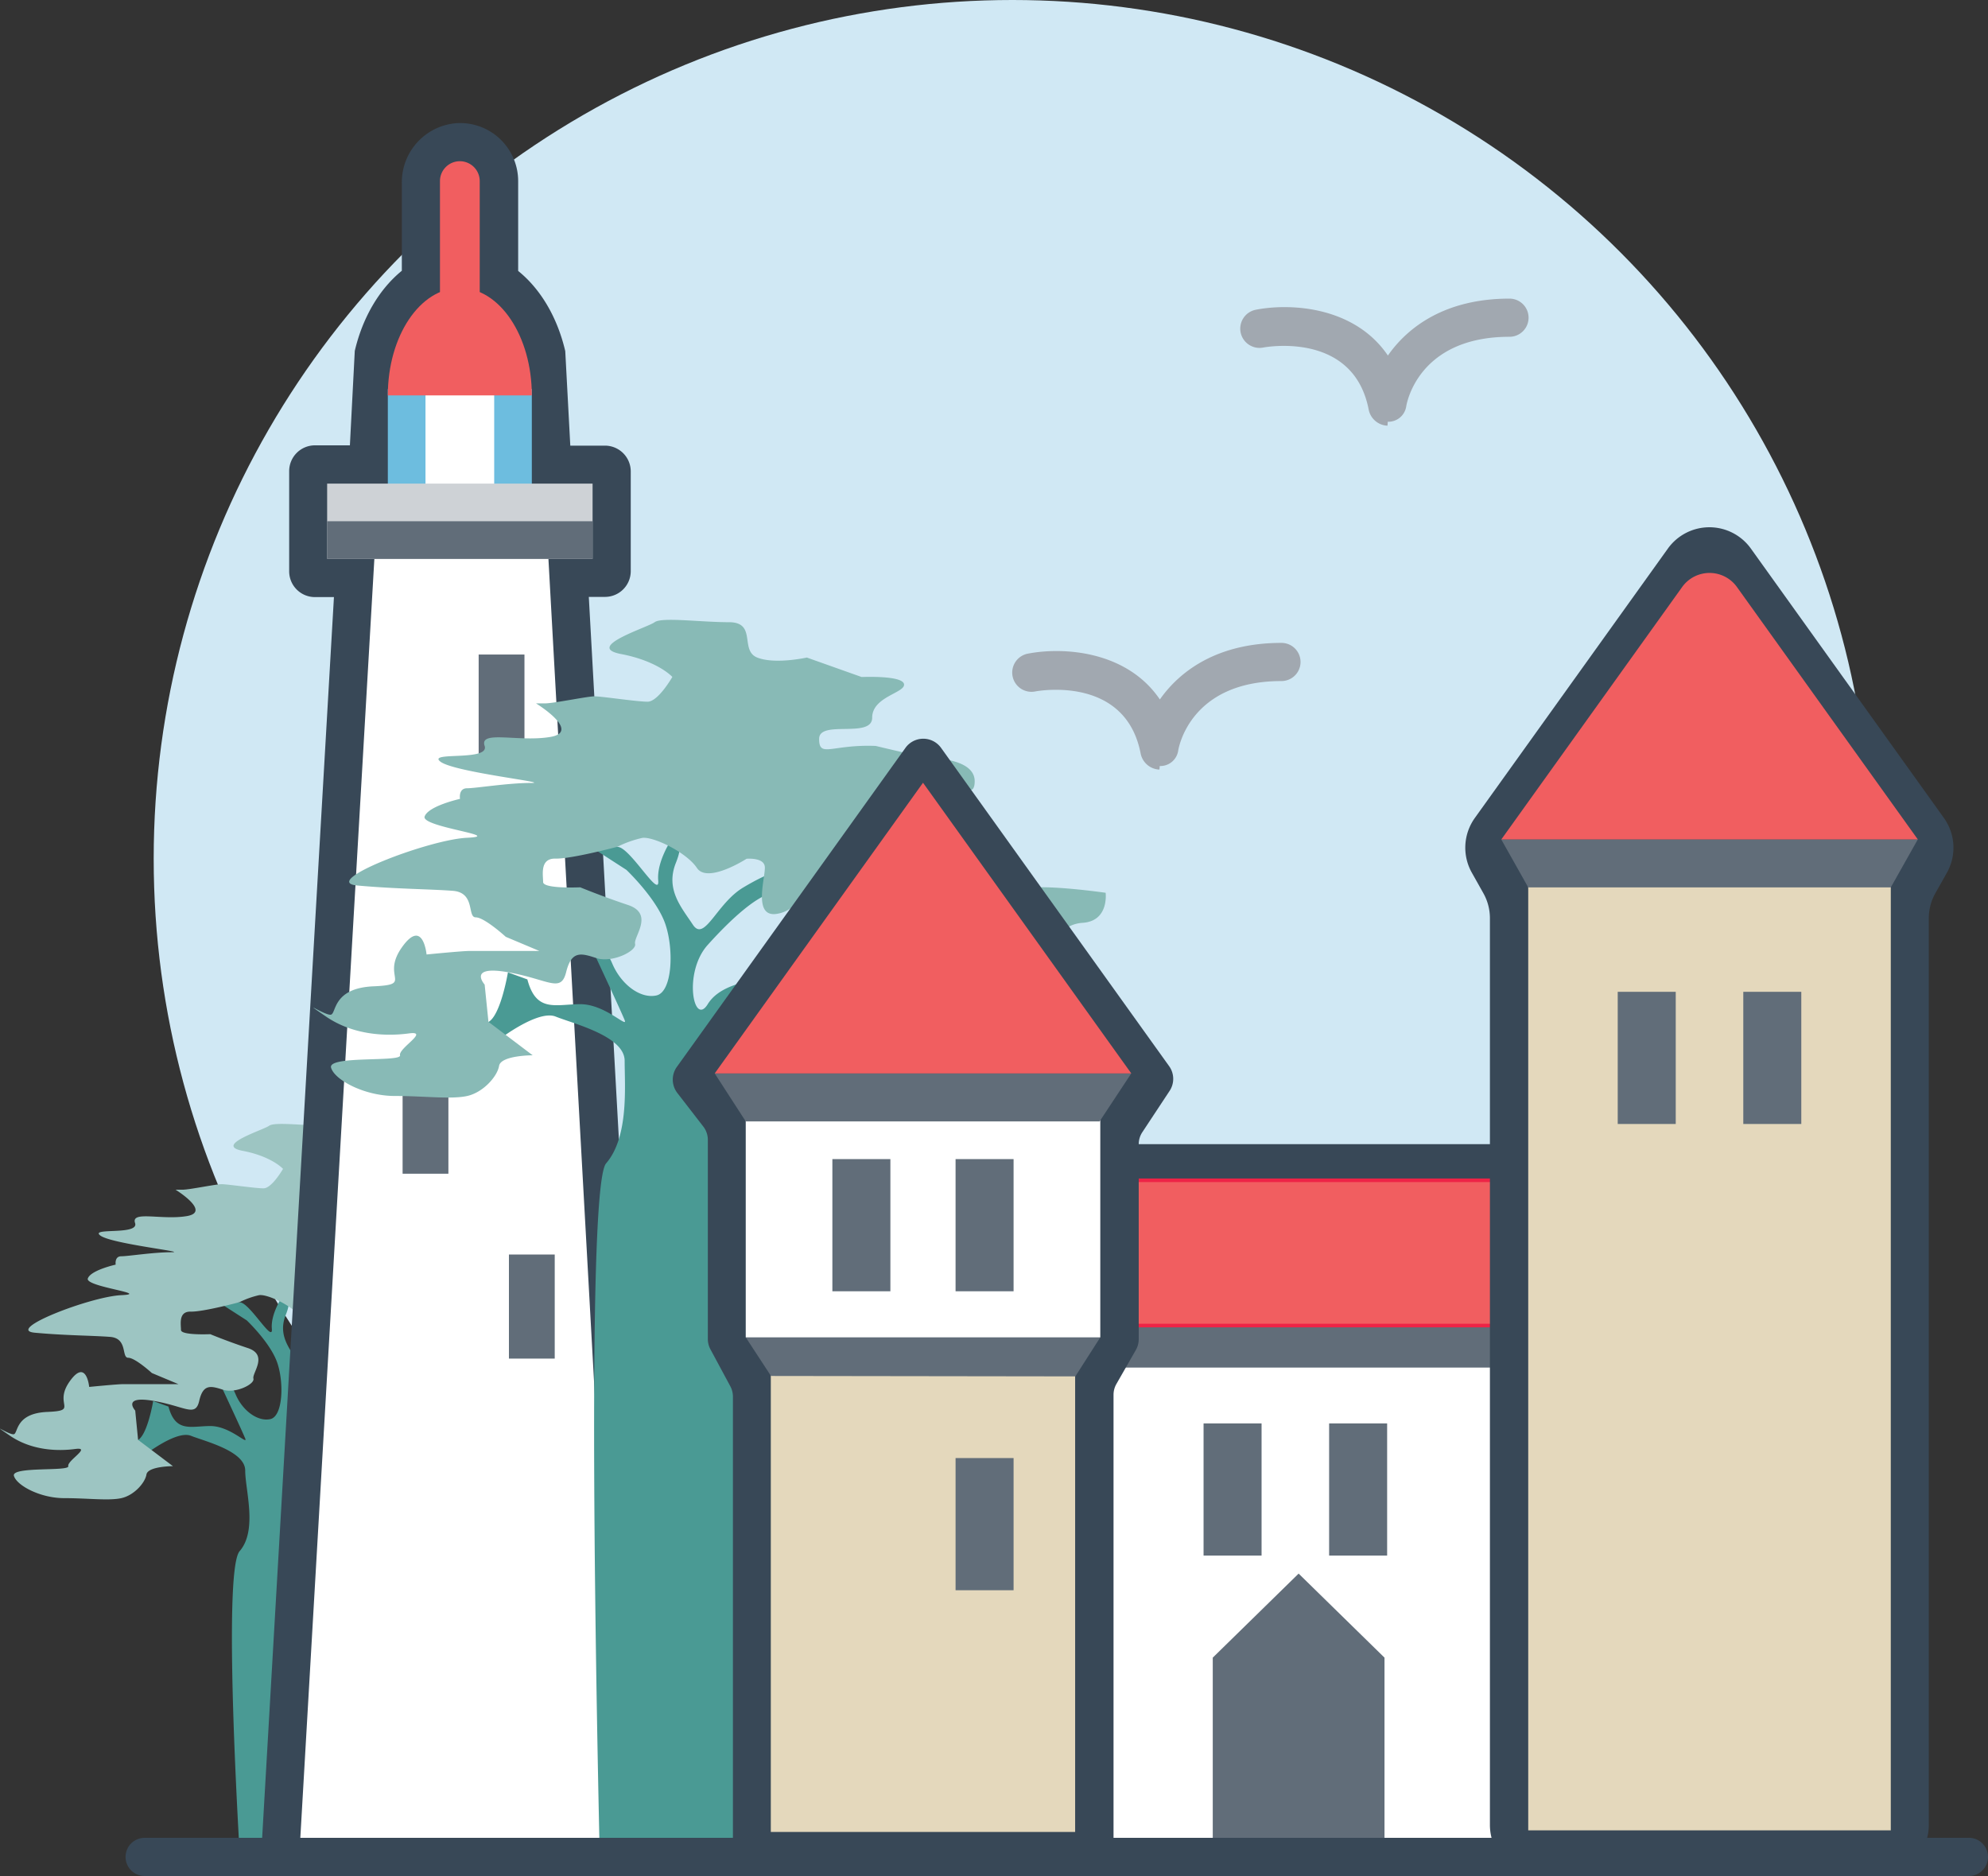
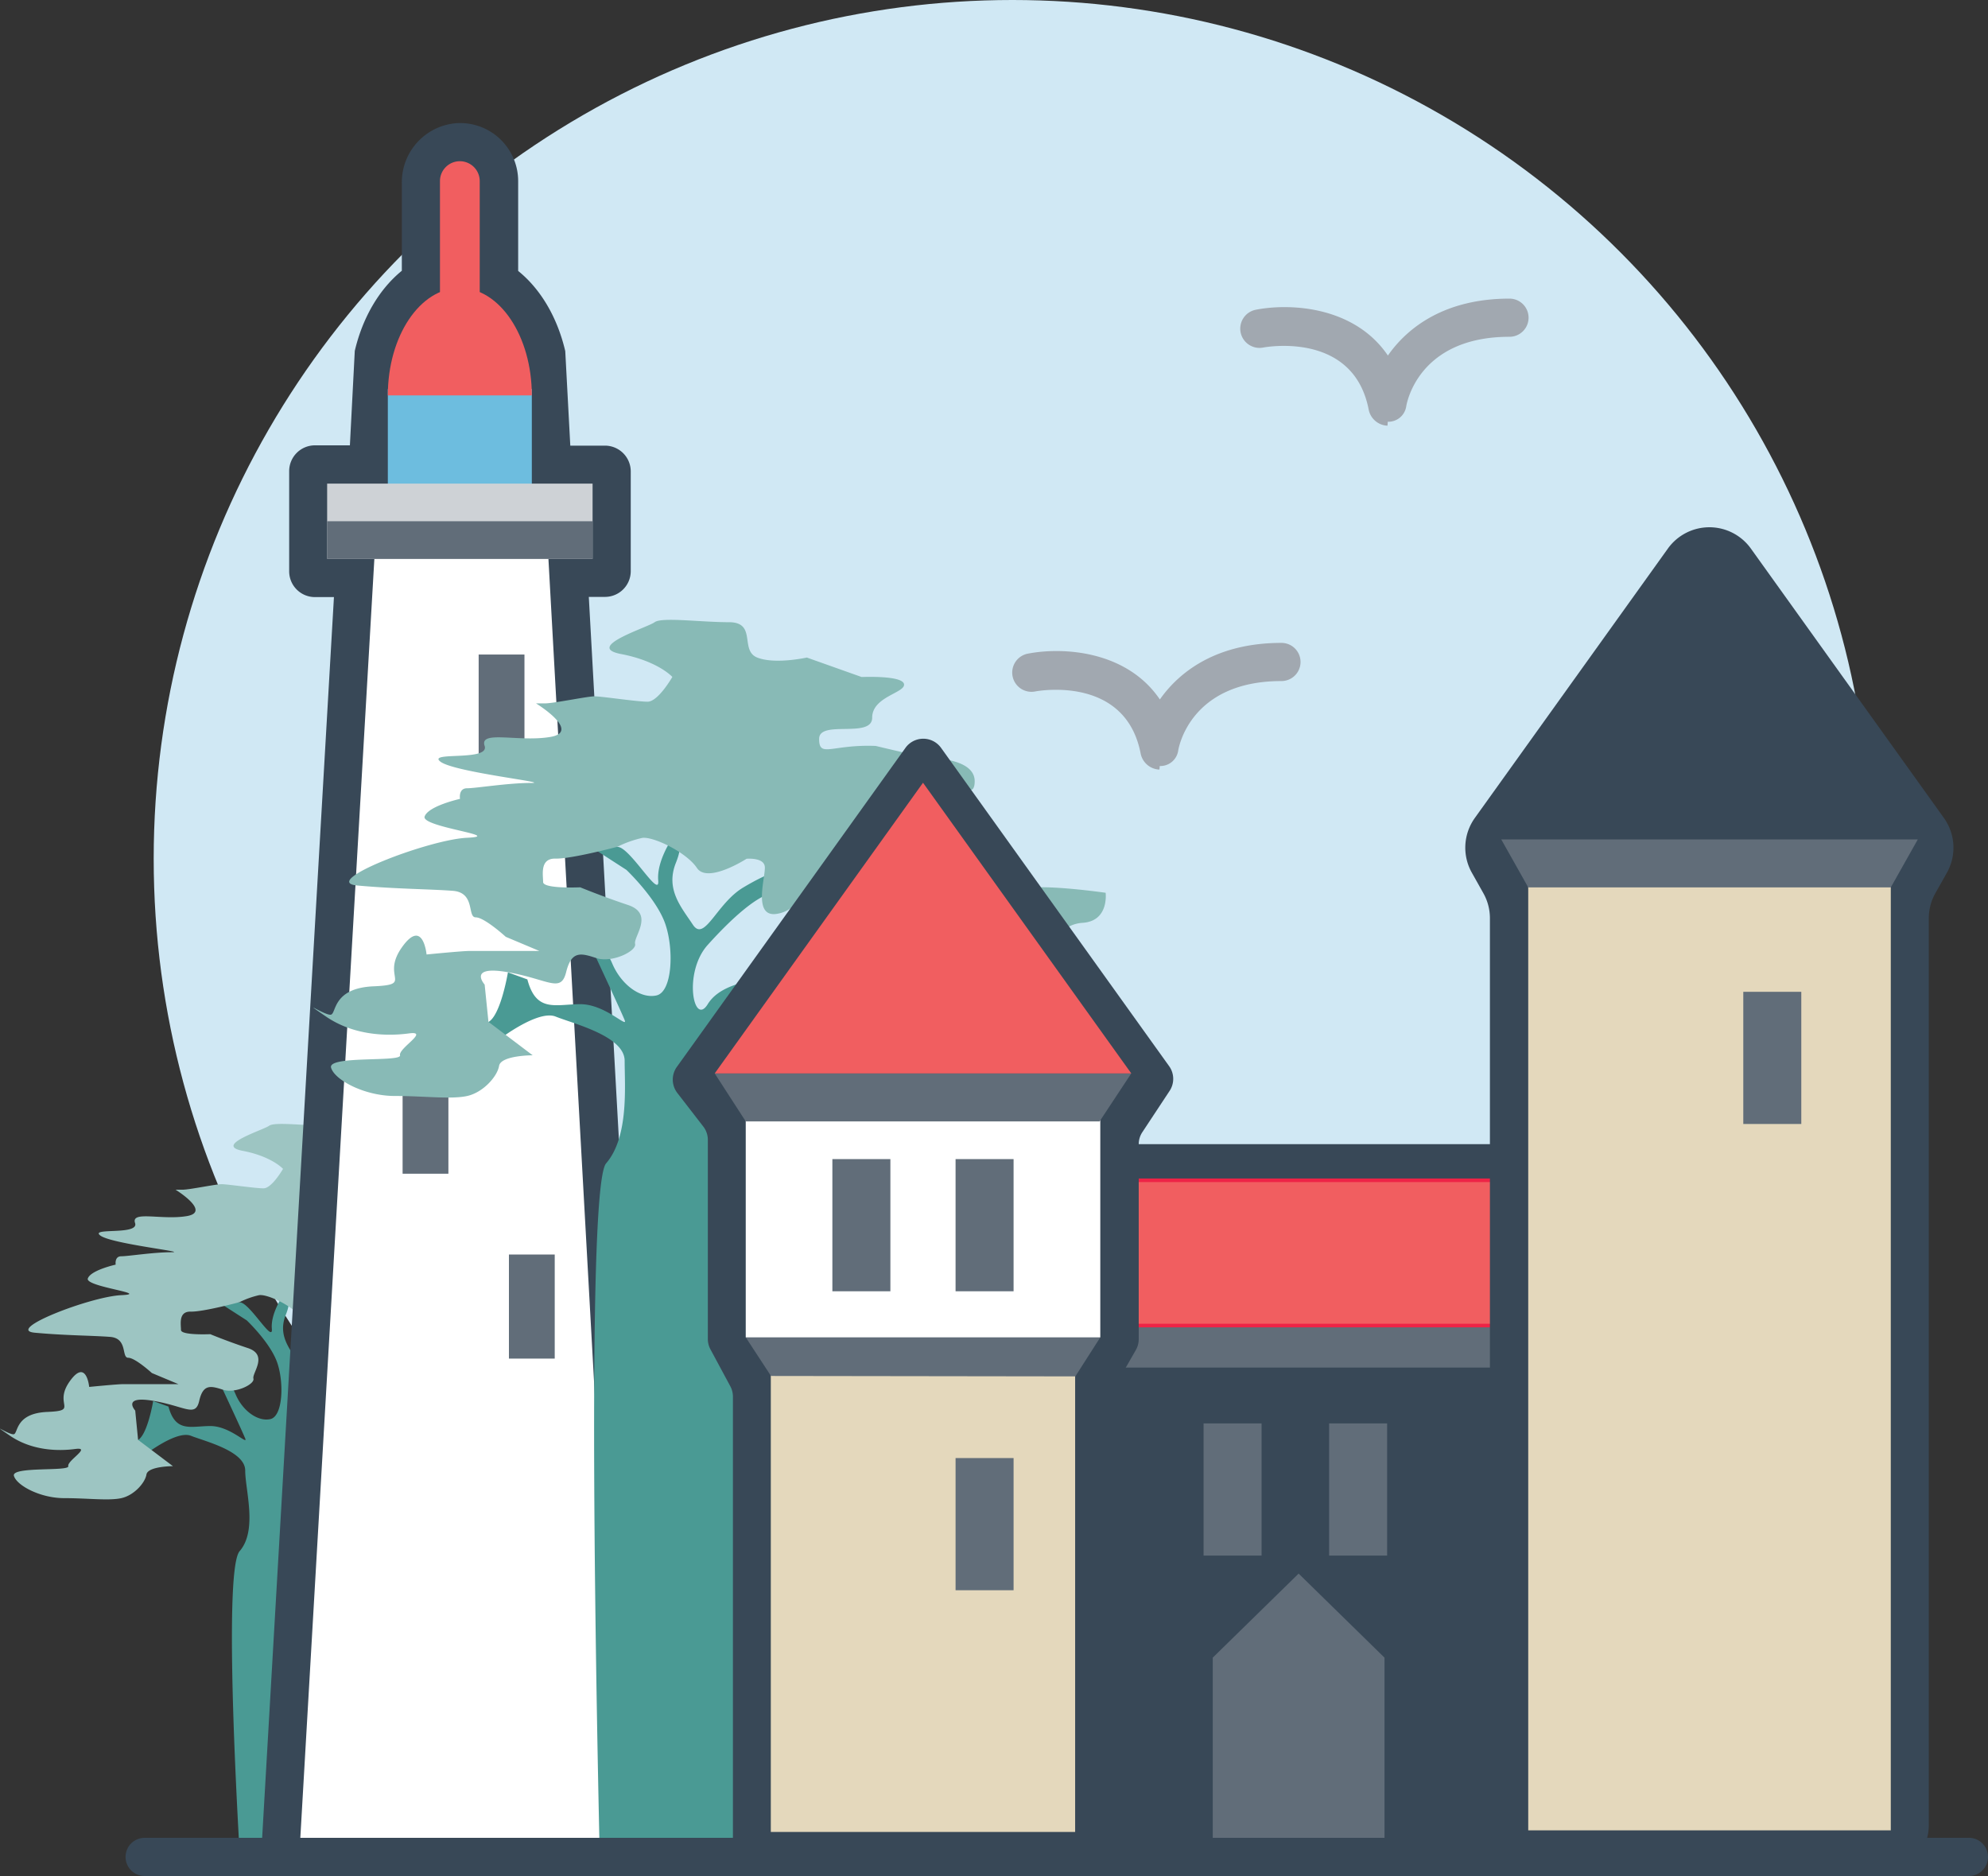
<svg xmlns="http://www.w3.org/2000/svg" width="520.9" height="491.52" viewBox="0 0 520.9 491.52">
  <rect x="0" y="0" width="520.9" height="491.52" fill="#333333" stroke="none" />
  <circle cx="265.27" cy="225" r="225" fill="#d0e8f4" />
  <path d="M112.58,354.74S103.82,371.86,98.71,373s-13.15,1.46-16.07,6.19-5.11-6.55,0-12.2,10.08-10,13.44-10.74,1.9-4.74,1.9-4.74-2.56.37-8,3.65-8,11.29-10.36,7.64-5.7-7.28-3.51-12.74-.72-5.1-.72-5.1-3.29,4.73-2.93,8.74-5.84-6.92-8.4-6.92a13,13,0,0,0-4.38.73l6.21,4s6.21,5.87,8,11.13,1.46,14-1.82,14.73-7.31-2.18-9.13-6.55-3.29-1.1-3.29-1.1,5.11,10.93,5.84,12.75-4-3.28-9.12-3.28-9.13,1.82-11-5.1l-4-1.45s-1.46,8.79-4,10.22,2.19,3.61,2.19,3.61,8-6.19,11.69-4.73,14.23,4,14.23,9.1,3.29,15.66-1.46,21.13.37,85.16.37,85.16H91l-1.1-81.89s6.21-10.92,9.5-10.92,16.06,3.28,16.79,4,1.82-2.91,1.82-2.91-10.22-2.91-11.31-3.28-1.46-2.18,5.47-2.18,28.11-.73,28.48-4.74-1.83-3.64-1.83-3.64,1.46,3.28-10.58,3.28-26.65,2.91-27.75,2.91-11.86,6.56-11.86,6.56-7.49-10.56-2.74-17.48,15.33-12.38,17.89-12.75,13.14-.36,15.33-.73S121.7,370,121.7,370l-13.42-.37,7.58-12.74Z" transform="translate(-1.23 -5.56)" fill="#4a9a94" />
  <path d="M121,380.23s3.66,1.82,5.12,1.82,6.93,1.46,9.85,0,6.57-2.63,9.49-.58,9.13.79,10.23,1.23,13.14,5.38,11.68,0-2.19-3.92-5.84-5.38-2.92-4-7.3-4-8-3.27-8-3.27,4-2.19,6.21-2.19,2.19-5.1,7.67-5.46,4.74-6.19,4.74-6.19-17.89-2.55-17.52,0-10.22,6.55-12,6.55-11.68,4.74-9.12-1.45,20.07-9.11,20.07-10.93-5.84-5.83-6.93-5.47-9.49,0-9.49,0l-2.19-5.09s3.28-6.19,4.74-6.55,5.48,4.37,5.48,0-7.67-4.74-8.76-4.74S117.32,326,117.32,326c-9.12-.36-11.68,2.55-11.68-1.45s11,0,11-4.37,6.94-5.1,6.57-6.92-8.76-1.46-8.76-1.46l-11.31-4s-6.58,1.46-10.23,0,0-7.28-5.84-7.28-13.87-1.09-15.33,0-14.6,5.1-6.94,6.56,10.59,4.73,10.59,4.73-2.92,5.1-5.11,5.1-9.49-1.09-11-1.09-8.4,1.45-10.22,1.45H47.23s9.49,5.83,2.92,6.92S35.5,322.7,36.62,326s-12,1.1-9.1,3.28,23.36,4.37,18.62,4.37S34.82,334.71,33,334.71s-1.46,2.19-1.46,2.19-6.57,1.45-7.3,3.64,16.79,4,8.76,4.36S2.33,354,10.36,354.74s15,.73,19.71,1.09,2.92,5.47,4.75,5.47,6.2,4,6.2,4L48,368.22H33.36c-1.46,0-8.76.72-8.76.72s-.73-7.64-5.11-1.45,2.55,7.65-5.85,8S6,381,4.88,381.33s-6.93-3.65-1.09.36,12.77,4.1,17.16,3.51-2.19,3.05-1.83,4.5-15,0-14.24,2.55,6.94,5.83,13.15,5.83,11.68.73,15,0,6.21-4,6.57-6.19,6.94-2.19,6.94-2.19l-9.13-6.89-.75-7.67s-3.63-4,4.77-2.55,11,4.37,12,0,2.92-4,6.2-2.92,8.4-1.45,8-2.91,4-6.19-1.46-8-9.85-3.64-9.85-3.64-7.67.36-7.67-1.1-.73-4.89,2.56-4.81S64,346.73,64,346.73a22.44,22.44,0,0,1,5.11-1.83c2.2-.35,9.13,2.92,11.32,6.2s10.22-1.9,10.22-1.9,3.49-.32,3.77,1.54-2.67,10.56,2.44,9.83,4.82-6.15,9.86-1.46,7.26,6.08,6.57,8.38,9.12,6.92,13.14,6.92,7.67,1.45,1.1,3.64Z" transform="translate(-1.23 -5.56)" fill="#9dc5c2" />
  <path d="M174.1,497.08H69.34L88.73,162h-5A6.75,6.75,0,0,1,77,155.23V129a6.76,6.76,0,0,1,6.75-6.76h9.16L94.19,97.5c2.08-8.87,6.49-16.25,12.33-21V53.46A15.52,15.52,0,0,1,121,37.82a15.22,15.22,0,0,1,16,15.19V76.55c5.84,4.7,10.25,12.08,12.34,21l1.32,24.77h9.15A6.76,6.76,0,0,1,166.5,129v26.2a6.75,6.75,0,0,1-6.75,6.75h-4.24Z" transform="translate(-1.23 -5.56)" fill="#384857" />
  <polygon points="98.09 146.42 78.69 481.52 162.28 481.52 143.7 146.42 98.09 146.42" fill="#fff" />
  <rect x="101.62" y="101.94" width="37.73" height="37.73" fill="#6dbddf" />
-   <rect x="111.49" y="101.94" width="18" height="37.73" fill="#fff" />
  <rect x="85.72" y="126.71" width="69.55" height="19.71" fill="#ced2d6" />
  <rect x="85.72" y="136.57" width="69.55" height="9.85" fill="#616d79" />
-   <path d="M140.58,109.15c0-15.55-8.44-28.15-18.86-28.15s-18.87,12.6-18.87,28.15Z" transform="translate(-1.23 -5.56)" fill="#f15e60" />
+   <path d="M140.58,109.15c0-15.55-8.44-28.15-18.86-28.15s-18.87,12.6-18.87,28.15" transform="translate(-1.23 -5.56)" fill="#f15e60" />
  <path d="M120.49,42.24h0a5.21,5.21,0,0,1,5.21,5.21V78.28a0,0,0,0,1,0,0H115.28a0,0,0,0,1,0,0V47.45A5.21,5.21,0,0,1,120.49,42.24Z" fill="#f15e60" />
  <rect x="125.42" y="171.49" width="12" height="27.27" fill="#616d79" />
  <rect x="105.49" y="280.25" width="12" height="27.27" fill="#616d79" />
  <rect x="133.35" y="328.69" width="12" height="27.27" fill="#616d79" />
  <path d="M224.67,237.61s-11.12,21.78-17.61,23.17-16.68,1.85-20.39,7.88-6.48-8.34,0-15.53,12.79-12.74,17.05-13.66,2.41-6,2.41-6-3.24.47-10.19,4.64-10.1,14.36-13.16,9.73-7.23-9.27-4.45-16.22-.91-6.49-.91-6.49-4.18,6-3.72,11.12-7.41-8.8-10.66-8.8a16.38,16.38,0,0,0-5.56.93l7.88,5.09s7.88,7.46,10.19,14.16,1.86,17.81-2.31,18.74S164,263.56,161.65,258s-4.17-1.39-4.17-1.39,6.49,13.9,7.42,16.22-5.1-4.17-11.59-4.17-11.58,2.31-13.9-6.49l-5.09-1.85s-1.86,11.19-5.1,13,2.78,4.59,2.78,4.59,10.19-7.87,14.83-6,18.07,5.1,18.07,11.58,1.16,19.93-4.86,26.88-1.54,186.72-1.54,186.72h38.83l-1.39-182.55s7.88-13.9,12.05-13.9,20.38,4.17,21.31,5.09,2.32-3.7,2.32-3.7-13-3.71-14.37-4.17-1.85-2.78,6.95-2.78,35.68-.93,36.14-6-2.31-4.63-2.31-4.63,1.85,4.17-13.44,4.17-33.82,3.71-35.21,3.71-15,8.34-15,8.34-9.51-13.44-3.49-22.24,19.46-15.76,22.71-16.22,16.68-.46,19.46-.93,3.24-4.17,3.24-4.17l-17-.46,9.62-16.22Z" transform="translate(-1.23 -5.56)" fill="#4a9a94" />
  <path d="M235.32,270.05s4.64,2.31,6.49,2.31,8.8,1.86,12.51,0,8.34-3.34,12.05-.74,11.58,1,13,1.57,16.68,6.84,14.83,0-2.78-5-7.42-6.85-3.7-5.1-9.26-5.1-10.2-4.17-10.2-4.17,5.1-2.78,7.88-2.78,2.78-6.48,9.73-6.95,6-7.87,6-7.87-22.7-3.25-22.24,0-13,8.34-15.29,8.34-14.82,6-11.58-1.86,25.48-11.58,25.48-13.9-7.41-7.42-8.8-7-12.05,0-12.05,0l-2.78-6.48s4.17-7.88,6-8.34,6.95,5.56,6.95,0-9.73-6-11.12-6S230.69,201,230.69,201c-11.58-.46-14.83,3.24-14.83-1.85s13.9,0,13.9-5.56,8.81-6.49,8.34-8.81S227,182.94,227,182.94l-14.36-5.1s-8.34,1.86-13,0,0-9.26-7.42-9.26-17.6-1.39-19.46,0-18.53,6.48-8.8,8.34,13.44,6,13.44,6-3.71,6.49-6.49,6.49S158.87,188,157,188s-10.66,1.85-13,1.85h-2.32s12.05,7.41,3.71,8.8-18.6-1.85-17.18,2.32-15.26,1.39-11.55,4.17,29.65,5.56,23.63,5.56-14.36,1.39-16.68,1.39-1.85,2.78-1.85,2.78-8.34,1.85-9.27,4.63,21.31,5.09,11.12,5.56-38.92,11.59-28.73,12.51,19,.93,25,1.39,3.71,6.95,6,6.95,7.87,5.1,7.87,5.1l8.81,3.71H124.12c-1.85,0-11.12.92-11.12.92s-.92-9.73-6.48-1.85,3.24,9.73-7.42,10.19-9.73,7-11.12,7.42-8.8-4.64-1.39.46,16.22,5.21,21.78,4.46-2.78,3.88-2.32,5.73-19,0-18.07,3.25,8.81,7.41,16.68,7.41,14.83.93,19,0,7.88-5.1,8.34-7.88,8.8-2.78,8.8-2.78l-11.58-8.76-1-9.77s-4.6-5.1,6.06-3.24,13.9,5.56,15.29,0,3.7-5.1,7.87-3.71,10.66-1.85,10.2-3.71,5.09-7.87-1.86-10.19-12.51-4.63-12.51-4.63-9.73.46-9.73-1.39-.92-6.23,3.25-6.13S163,227.42,163,227.42a28.23,28.23,0,0,1,6.49-2.32c2.78-.46,11.58,3.71,14.36,7.88s13-2.42,13-2.42,4.43-.41,4.77,2S198.26,246,204.74,245s6.12-7.83,12.51-1.86,9.22,7.73,8.34,10.66,11.59,8.8,16.68,8.8,9.73,1.86,1.39,4.64Z" transform="translate(-1.23 -5.56)" fill="#88bab6" />
  <rect x="256.22" y="299.78" width="168.09" height="191.73" fill="#384857" />
-   <rect x="265.27" y="333.08" width="150" height="148.99" fill="#fff" />
  <rect x="265.27" y="320.25" width="150" height="38.06" fill="#616d79" />
  <rect x="265.27" y="309.24" width="150" height="38.06" fill="#f15e60" stroke="#ee2346" stroke-miterlimit="10" stroke-width="0.94" />
  <polygon points="362.77 482.06 340.27 482.06 317.77 482.06 317.77 447.18 317.77 434.31 340.27 412.29 362.77 434.31 362.77 447.18 362.77 482.06" fill="#616d79" />
  <rect x="315.36" y="372.94" width="15.2" height="34.63" fill="#616d79" />
  <rect x="348.26" y="372.94" width="15.2" height="34.63" fill="#616d79" />
  <path d="M493.28,497.08H405a13.38,13.38,0,0,1-13.38-13.38V246.14a13.33,13.33,0,0,0-1.72-6.56l-1.2-2.14-1.81-3.22a13.37,13.37,0,0,1,.78-14.35l1.74-2.43,48.84-68.15a13.38,13.38,0,0,1,21.75,0l48.84,68.15,1.73,2.43a13.37,13.37,0,0,1,.79,14.35l-1.81,3.22-1.21,2.14a13.33,13.33,0,0,0-1.72,6.56V483.7A13.38,13.38,0,0,1,493.28,497.08Z" transform="translate(-1.23 -5.56)" fill="#384857" />
  <rect x="400.43" y="226.21" width="95" height="253.35" fill="#e4d8bc" />
  <polygon points="393.36 219.93 400.43 232.5 495.43 232.5 502.51 219.93 393.36 219.93" fill="#616d79" />
-   <path d="M442,159.35l-47.39,66.14H503.74l-47.4-66.14A8.83,8.83,0,0,0,442,159.35Z" transform="translate(-1.23 -5.56)" fill="#f15e60" />
-   <rect x="423.88" y="259.86" width="15.2" height="34.63" fill="#616d79" />
  <rect x="456.78" y="259.86" width="15.2" height="34.63" fill="#616d79" />
  <path d="M287.3,497.08H199a5.73,5.73,0,0,1-5.73-5.72V371.49a5.74,5.74,0,0,0-.68-2.72l-.69-1.28-4.52-8.4a5.68,5.68,0,0,1-.68-2.71V304.21a5.68,5.68,0,0,0-1.2-3.5l-1.84-2.38-4.95-6.4a5.73,5.73,0,0,1-.13-6.84l4.85-6.76,55.06-76.84a5.74,5.74,0,0,1,9.31,0l55.06,76.84,4.71,6.57a5.71,5.71,0,0,1,.12,6.48l-4.59,6.95-2.56,3.88a5.68,5.68,0,0,0-.94,3.15v51.08a5.75,5.75,0,0,1-.76,2.84l-4.7,8.21-.36.63A5.71,5.71,0,0,0,293,371V491.36A5.72,5.72,0,0,1,287.3,497.08Z" transform="translate(-1.23 -5.56)" fill="#384857" />
  <rect x="201.97" y="353.32" width="79.74" height="126.66" fill="#e4d8bc" />
  <polygon points="195.4 350.39 202.02 360.51 281.76 360.62 288.3 350.39 195.4 350.39" fill="#616d79" />
  <rect x="195.4" y="287" width="92.9" height="63.4" fill="#fff" />
  <polygon points="187.27 281.24 195.4 293.81 288.12 293.81 296.42 281.24 187.27 281.24" fill="#616d79" />
  <polygon points="241.85 205.08 187.27 281.24 296.42 281.24 241.85 205.08" fill="#f15e60" />
  <rect x="218.1" y="303.69" width="15.2" height="34.63" fill="#616d79" />
  <rect x="250.38" y="303.69" width="15.2" height="34.63" fill="#616d79" />
  <rect x="250.38" y="382.02" width="15.2" height="34.63" fill="#616d79" />
  <path d="M517.13,497.08h-478a5,5,0,0,1,0-10h478a5,5,0,0,1,0,10Z" transform="translate(-1.23 -5.56)" fill="#384857" />
  <path d="M364.75,117.09a5.23,5.23,0,0,1-4.91-4.29c-4-20.37-26.68-16.36-27.64-16.18a5,5,0,0,1-1.9-9.91c9.25-1.79,25.91-.79,34.59,12,5.35-7.66,15.25-14.91,31.86-14.91a5,5,0,0,1,0,10c-23.94,0-26.95,17.5-27.06,18.26a4.74,4.74,0,0,1-4.84,4C364.81,117.09,364.78,117.09,364.75,117.09Z" transform="translate(-1.23 -5.56)" fill="#a1a8b0" />
  <path d="M305,207.19a5.22,5.22,0,0,1-4.91-4.28c-4-20.38-26.68-16.37-27.64-16.18a5,5,0,0,1-1.9-9.91c9.25-1.79,25.91-.79,34.59,12C310.49,181.2,320.39,174,337,174a5,5,0,0,1,0,10c-23.94,0-26.95,17.5-27.06,18.26a4.73,4.73,0,0,1-4.84,4C305.06,207.19,305,207.19,305,207.19Z" transform="translate(-1.23 -5.56)" fill="#a1a8b0" />
</svg>